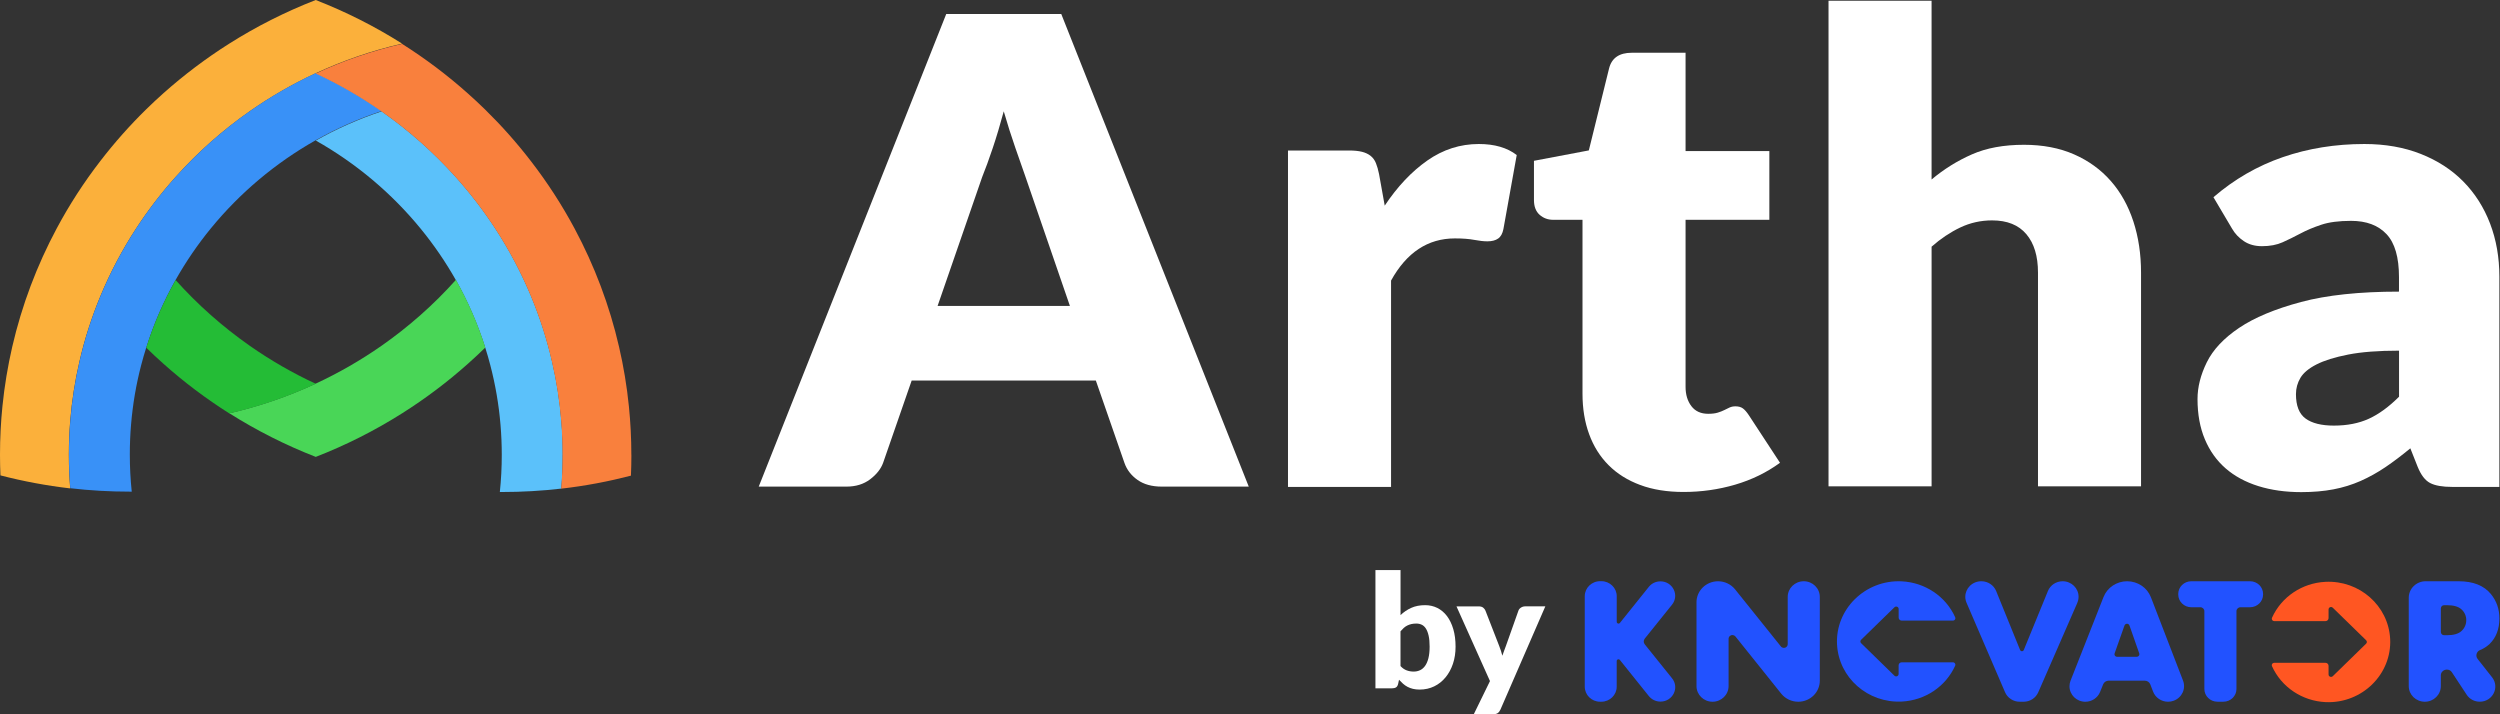
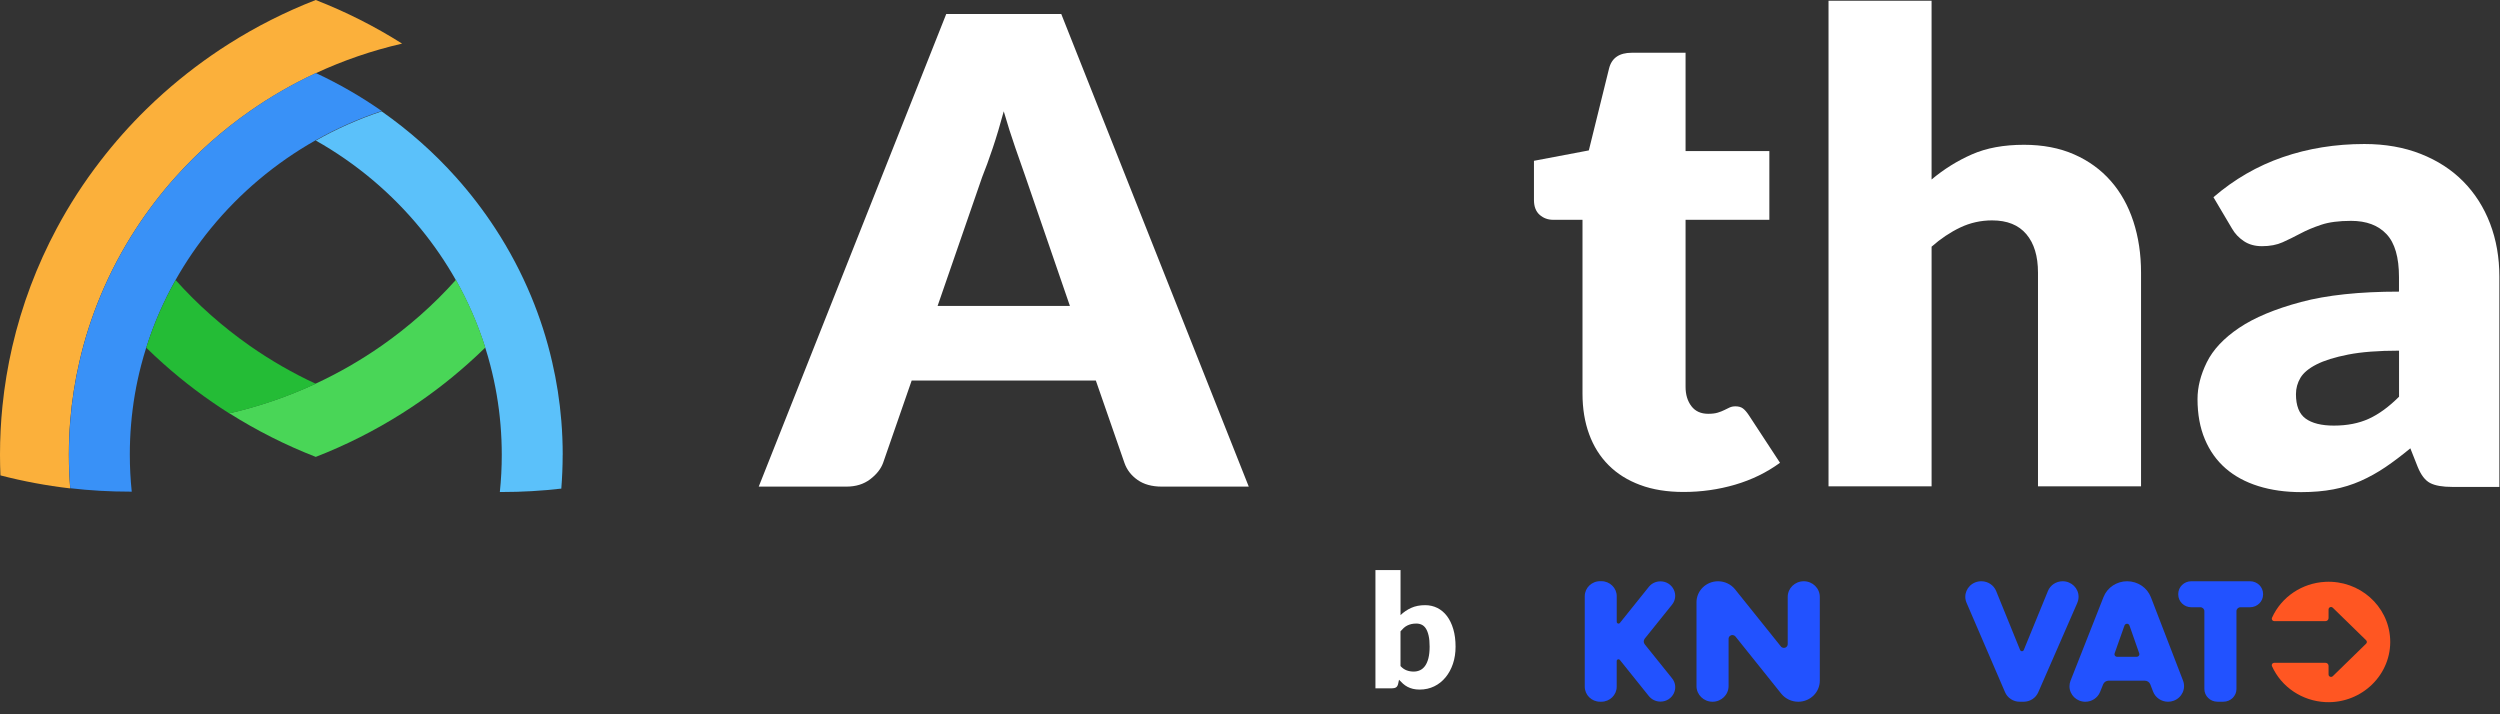
<svg xmlns="http://www.w3.org/2000/svg" width="154" height="44" viewBox="0 0 154 44" fill="none">
  <rect x="0" y="0" width="154" height="44" fill="#333333" stroke="none" />
  <path d="M76.924 29.975H71.558C70.958 29.975 70.462 29.838 70.074 29.564C69.685 29.291 69.415 28.941 69.266 28.516L67.504 23.442H56.159L54.398 28.516C54.261 28.889 53.994 29.225 53.599 29.526C53.203 29.826 52.718 29.975 52.145 29.975H46.738L58.288 0.863H65.374L76.924 29.976V29.975ZM57.756 18.845H65.906L63.163 10.873C62.986 10.366 62.776 9.771 62.538 9.085C62.299 8.4 62.063 7.656 61.831 6.857C61.612 7.67 61.388 8.422 61.155 9.115C60.923 9.807 60.704 10.407 60.499 10.913L57.756 18.845Z" fill="white" />
-   <path d="M79.34 29.995V9.271H83.108C83.422 9.271 83.686 9.298 83.896 9.35C84.107 9.403 84.286 9.487 84.429 9.6C84.572 9.714 84.682 9.863 84.757 10.049C84.833 10.235 84.897 10.462 84.951 10.73L85.299 12.668C86.077 11.496 86.952 10.57 87.92 9.89C88.89 9.211 89.948 8.871 91.096 8.871C92.066 8.871 92.843 9.098 93.43 9.55L92.611 14.107C92.557 14.387 92.448 14.584 92.283 14.696C92.12 14.81 91.901 14.866 91.628 14.866C91.396 14.866 91.123 14.836 90.809 14.776C90.495 14.716 90.099 14.686 89.622 14.686C87.956 14.686 86.645 15.553 85.689 17.284V29.995H79.34Z" fill="white" />
  <path d="M103.708 30.305C102.698 30.305 101.807 30.162 101.036 29.875C100.264 29.588 99.616 29.183 99.09 28.655C98.564 28.13 98.164 27.493 97.892 26.748C97.618 26.003 97.482 25.169 97.482 24.249V13.54H95.679C95.351 13.54 95.073 13.437 94.84 13.231C94.608 13.025 94.492 12.721 94.492 12.322V9.905L97.872 9.265L99.12 4.21C99.283 3.57 99.748 3.25 100.514 3.25H103.831V9.304H108.992V13.54H103.831V23.83C103.831 24.309 103.952 24.706 104.19 25.02C104.429 25.334 104.774 25.49 105.225 25.49C105.457 25.49 105.651 25.468 105.808 25.42C105.965 25.373 106.102 25.319 106.218 25.26C106.333 25.2 106.443 25.148 106.546 25.101C106.649 25.055 106.767 25.03 106.904 25.03C107.095 25.03 107.249 25.074 107.365 25.16C107.48 25.245 107.6 25.384 107.724 25.57L109.648 28.507C108.829 29.106 107.907 29.555 106.883 29.856C105.859 30.156 104.801 30.305 103.708 30.305Z" fill="white" />
  <path d="M112.637 29.957V0.047H118.985V11.057C119.748 10.417 120.578 9.901 121.473 9.508C122.367 9.114 123.436 8.919 124.678 8.919C125.837 8.919 126.866 9.116 127.76 9.508C128.655 9.901 129.409 10.447 130.024 11.147C130.638 11.845 131.101 12.679 131.417 13.645C131.731 14.611 131.888 15.659 131.888 16.792V29.959H125.54V16.792C125.54 15.78 125.302 14.991 124.823 14.425C124.345 13.858 123.642 13.576 122.713 13.576C122.018 13.576 121.362 13.723 120.747 14.016C120.133 14.309 119.546 14.702 118.986 15.195V29.96H112.638L112.637 29.957Z" fill="white" />
  <path d="M151.058 29.994C150.457 29.994 150.003 29.914 149.697 29.755C149.389 29.596 149.133 29.262 148.928 28.756L148.477 27.617C147.944 28.057 147.433 28.443 146.941 28.777C146.449 29.109 145.94 29.393 145.415 29.626C144.889 29.858 144.329 30.033 143.735 30.145C143.14 30.258 142.481 30.315 141.757 30.315C140.787 30.315 139.907 30.192 139.115 29.944C138.324 29.696 137.651 29.333 137.098 28.852C136.545 28.37 136.119 27.773 135.818 27.056C135.518 26.341 135.367 25.517 135.367 24.58C135.367 23.846 135.558 23.09 135.94 22.315C136.322 21.54 136.984 20.835 137.926 20.199C138.869 19.564 140.138 19.034 141.736 18.605C143.333 18.177 145.347 17.964 147.778 17.964V17.076C147.778 15.851 147.523 14.968 147.01 14.423C146.497 13.877 145.77 13.605 144.828 13.605C144.076 13.605 143.462 13.685 142.985 13.846C142.507 14.005 142.079 14.185 141.705 14.385C141.329 14.585 140.964 14.765 140.609 14.924C140.253 15.084 139.831 15.165 139.338 15.165C138.901 15.165 138.53 15.061 138.222 14.855C137.914 14.649 137.672 14.393 137.495 14.086L136.348 12.148C137.631 11.042 139.055 10.22 140.618 9.681C142.181 9.142 143.858 8.871 145.646 8.871C146.928 8.871 148.086 9.074 149.118 9.481C150.148 9.888 151.023 10.453 151.739 11.18C152.455 11.906 153.004 12.768 153.388 13.768C153.77 14.767 153.961 15.859 153.961 17.044V29.994H151.052H151.058ZM143.767 26.217C144.586 26.217 145.304 26.077 145.918 25.796C146.532 25.517 147.153 25.064 147.781 24.438V21.6C146.511 21.6 145.467 21.681 144.648 21.841C143.829 22.002 143.18 22.204 142.701 22.447C142.224 22.689 141.893 22.964 141.708 23.273C141.523 23.583 141.431 23.918 141.431 24.282C141.431 24.994 141.628 25.494 142.025 25.784C142.421 26.072 143.002 26.217 143.767 26.217Z" fill="white" />
  <path d="M24.772 2.686C22.916 3.113 21.133 3.727 19.45 4.511C18.024 5.174 16.666 5.958 15.393 6.847C13.712 8.023 12.174 9.384 10.816 10.903C9.926 11.896 9.113 12.957 8.383 14.077C7.527 15.39 6.791 16.781 6.185 18.24C5.643 19.542 5.205 20.899 4.887 22.296C4.614 23.474 4.425 24.683 4.325 25.913C4.268 26.606 4.24 27.304 4.24 28.01C4.24 28.716 4.269 29.4 4.323 30.085C2.858 29.916 1.424 29.646 0.028 29.284C0.009 28.86 0 28.437 0 28.01C0 27.001 0.051 26 0.151 25.016C0.276 23.776 0.48 22.554 0.754 21.361C1.347 18.794 2.274 16.352 3.49 14.077C4.271 12.614 5.173 11.223 6.183 9.915C7.048 8.792 7.989 7.73 9.004 6.736C9.348 6.398 9.703 6.066 10.064 5.746C11.327 4.621 12.682 3.598 14.123 2.687C15.792 1.631 17.575 0.729 19.447 0C21.319 0.729 23.1 1.631 24.769 2.687L24.772 2.686Z" fill="#FBB03B" />
  <path d="M23.508 6.838C22.089 7.309 20.731 7.915 19.452 8.636C16.965 10.039 14.773 11.887 12.99 14.066C12.178 15.058 11.452 16.12 10.819 17.241C10.078 18.555 9.469 19.949 9.01 21.408C8.897 21.761 8.794 22.119 8.7 22.479C8.389 23.668 8.178 24.892 8.074 26.149C8.021 26.759 7.997 27.378 7.997 28.002C7.997 28.772 8.037 29.534 8.115 30.285C8.075 30.285 8.037 30.285 7.997 30.285C6.754 30.285 5.53 30.215 4.329 30.075C4.274 29.39 4.246 28.699 4.246 28C4.246 27.302 4.275 26.596 4.331 25.903C4.431 24.671 4.62 23.463 4.893 22.285C5.213 20.888 5.649 19.532 6.191 18.229C6.796 16.771 7.533 15.38 8.389 14.066C9.119 12.947 9.931 11.887 10.822 10.892C12.18 9.375 13.717 8.012 15.399 6.836C16.671 5.947 18.029 5.163 19.457 4.5C20.882 5.164 22.239 5.947 23.512 6.836L23.508 6.838Z" fill="#3991F7" />
  <path d="M34.66 28.023C34.66 28.721 34.63 29.413 34.577 30.098C33.374 30.237 32.148 30.308 30.909 30.308C30.869 30.308 30.83 30.308 30.79 30.308C30.869 29.557 30.909 28.795 30.909 28.024C30.909 27.401 30.883 26.784 30.832 26.172C30.727 24.916 30.515 23.69 30.205 22.502C30.113 22.141 30.008 21.785 29.896 21.431C29.435 19.972 28.827 18.578 28.087 17.263C27.455 16.144 26.727 15.082 25.915 14.089C24.132 11.909 21.941 10.061 19.453 8.658C20.731 7.937 22.089 7.331 23.509 6.859C25.19 8.036 26.728 9.397 28.087 10.916C28.976 11.909 29.789 12.969 30.519 14.09C31.375 15.403 32.111 16.794 32.718 18.253C33.26 19.556 33.697 20.912 34.016 22.309C34.289 23.487 34.478 24.697 34.578 25.927C34.635 26.62 34.663 27.318 34.663 28.024L34.66 28.023Z" fill="#5BC1FA" />
-   <path d="M38.894 28.027C38.894 28.454 38.884 28.878 38.866 29.301C37.469 29.663 36.036 29.934 34.57 30.102C34.626 29.417 34.654 28.726 34.654 28.027C34.654 27.329 34.624 26.623 34.569 25.93C34.469 24.698 34.279 23.491 34.007 22.313C33.687 20.916 33.251 19.559 32.709 18.257C32.104 16.798 31.366 15.407 30.511 14.094C29.781 12.975 28.969 11.915 28.078 10.92C26.72 9.403 25.183 8.04 23.501 6.864C22.229 5.975 20.872 5.192 19.445 4.528C21.128 3.744 22.911 3.13 24.768 2.703C26.207 3.613 27.565 4.636 28.826 5.762C29.188 6.083 29.542 6.414 29.887 6.752C30.9 7.745 31.844 8.807 32.708 9.93C33.718 11.239 34.62 12.63 35.402 14.093C36.618 16.367 37.547 18.81 38.136 21.377C38.413 22.57 38.615 23.79 38.74 25.032C38.84 26.016 38.891 27.016 38.891 28.026L38.894 28.027Z" fill="#F9803D" />
  <path d="M29.895 21.408C29.55 21.746 29.196 22.078 28.834 22.398C27.573 23.523 26.218 24.546 24.776 25.457C23.107 26.513 21.324 27.416 19.451 28.145C17.579 27.416 15.796 26.513 14.125 25.457C15.984 25.03 17.767 24.414 19.451 23.63C20.878 22.967 22.234 22.184 23.508 21.295C25.189 20.119 26.728 18.757 28.086 17.238C28.826 18.553 29.436 19.947 29.895 21.406V21.408Z" fill="#49D657" />
  <path d="M19.453 23.64C17.768 24.424 15.985 25.041 14.127 25.467C12.688 24.557 11.33 23.534 10.069 22.408C9.707 22.087 9.353 21.756 9.008 21.418C9.468 19.959 10.076 18.565 10.817 17.25C12.175 18.767 13.712 20.13 15.395 21.307C16.667 22.196 18.026 22.98 19.453 23.642V23.64Z" fill="#24BC36" />
  <path d="M84.727 42.4V35.117H86.273V37.891C86.465 37.706 86.684 37.557 86.929 37.446C87.174 37.335 87.46 37.278 87.789 37.278C88.059 37.278 88.308 37.335 88.538 37.448C88.767 37.562 88.964 37.727 89.131 37.946C89.297 38.166 89.428 38.433 89.522 38.752C89.617 39.07 89.663 39.431 89.663 39.837C89.663 40.217 89.61 40.567 89.502 40.887C89.394 41.208 89.243 41.486 89.047 41.724C88.853 41.961 88.621 42.146 88.35 42.278C88.079 42.41 87.779 42.478 87.451 42.478C87.298 42.478 87.161 42.463 87.04 42.434C86.918 42.404 86.807 42.364 86.705 42.31C86.604 42.256 86.511 42.193 86.427 42.117C86.342 42.042 86.26 41.961 86.18 41.874L86.125 42.126C86.102 42.23 86.059 42.302 85.997 42.341C85.935 42.38 85.855 42.4 85.755 42.4H84.728H84.727ZM87.249 38.411C87.136 38.411 87.033 38.421 86.942 38.442C86.852 38.463 86.767 38.493 86.688 38.532C86.61 38.571 86.537 38.621 86.471 38.681C86.405 38.741 86.339 38.81 86.271 38.889V41.029C86.388 41.156 86.514 41.244 86.65 41.294C86.787 41.345 86.929 41.369 87.078 41.369C87.227 41.369 87.352 41.342 87.472 41.286C87.592 41.231 87.695 41.142 87.783 41.022C87.871 40.9 87.94 40.742 87.99 40.547C88.039 40.352 88.065 40.116 88.065 39.837C88.065 39.557 88.045 39.347 88.005 39.165C87.965 38.983 87.909 38.837 87.839 38.725C87.768 38.614 87.682 38.532 87.582 38.484C87.481 38.436 87.371 38.411 87.247 38.411H87.249Z" fill="white" />
-   <path d="M92.429 43.707C92.383 43.808 92.326 43.881 92.26 43.928C92.193 43.975 92.087 43.999 91.941 43.999H90.784L91.782 41.955L89.719 37.353H91.085C91.205 37.353 91.297 37.379 91.363 37.431C91.43 37.484 91.476 37.545 91.504 37.616L92.35 39.79C92.43 39.992 92.495 40.193 92.544 40.393C92.578 40.289 92.614 40.187 92.654 40.086C92.694 39.985 92.732 39.883 92.768 39.78L93.536 37.614C93.562 37.539 93.615 37.478 93.693 37.427C93.772 37.377 93.855 37.352 93.946 37.352H95.192L92.429 43.706V43.707Z" fill="white" />
  <path d="M110.771 43.227C110.363 43.227 109.977 43.044 109.724 42.73L106.902 39.206C106.821 39.107 106.674 39.089 106.572 39.167C106.515 39.211 106.481 39.277 106.481 39.348V42.262C106.481 42.794 106.039 43.227 105.493 43.227C104.947 43.227 104.504 42.796 104.504 42.262V37.103C104.504 36.386 105.098 35.806 105.833 35.806C106.241 35.806 106.627 35.989 106.88 36.303L109.703 39.822C109.783 39.922 109.931 39.94 110.032 39.861C110.089 39.818 110.121 39.752 110.123 39.681V36.769C110.123 36.237 110.565 35.805 111.112 35.805C111.657 35.805 112.1 36.236 112.1 36.769V41.93C112.1 42.647 111.506 43.227 110.771 43.227Z" fill="#2252FF" />
  <path d="M134.476 41.927L132.496 36.79C132.38 36.494 132.177 36.246 131.923 36.075C131.664 35.904 131.356 35.805 131.031 35.805C130.386 35.805 129.806 36.192 129.575 36.781L127.545 41.932C127.502 42.04 127.48 42.157 127.48 42.273C127.48 42.537 127.59 42.776 127.765 42.948C127.941 43.12 128.187 43.228 128.457 43.228C128.857 43.228 129.219 42.988 129.365 42.623L129.553 42.157C129.607 42.02 129.744 41.929 129.897 41.929H132.116C132.27 41.929 132.408 42.022 132.462 42.165L132.627 42.597C132.77 42.975 133.14 43.227 133.552 43.227C133.671 43.227 133.789 43.206 133.9 43.164C134.409 42.978 134.667 42.423 134.475 41.926L134.476 41.927ZM131.623 40.458H130.414C130.397 40.458 130.377 40.456 130.36 40.45C130.275 40.422 130.231 40.33 130.26 40.249L130.868 38.532C130.884 38.484 130.922 38.446 130.971 38.431C131.056 38.403 131.149 38.448 131.176 38.532L131.777 40.249C131.783 40.266 131.786 40.284 131.786 40.3C131.785 40.387 131.712 40.461 131.621 40.458H131.623Z" fill="#2252FF" />
-   <path d="M152.623 40.593C152.606 40.569 152.589 40.542 152.575 40.514C152.497 40.33 152.584 40.121 152.772 40.042C152.991 39.955 153.193 39.827 153.362 39.665C153.762 39.274 153.963 38.75 153.963 38.093C153.963 37.519 153.789 37.022 153.441 36.595C153.011 36.068 152.346 35.805 151.449 35.805H149.418C148.844 35.806 148.379 36.26 148.379 36.822V42.264C148.379 42.531 148.49 42.772 148.668 42.945C148.849 43.117 149.097 43.227 149.368 43.227C149.913 43.227 150.355 42.796 150.355 42.264V41.606C150.355 41.247 150.835 41.11 151.035 41.41L151.95 42.799C152.125 43.066 152.429 43.225 152.754 43.225C153.547 43.225 153.995 42.341 153.514 41.724L152.623 40.592V40.593ZM151.623 38.874C151.442 39.044 151.14 39.13 150.724 39.13H150.559C150.445 39.13 150.356 39.04 150.356 38.93V37.477C150.356 37.369 150.445 37.279 150.559 37.279H150.724C151.137 37.279 151.437 37.363 151.623 37.534C151.818 37.704 151.925 37.949 151.921 38.201C151.925 38.457 151.818 38.702 151.623 38.874Z" fill="#2252FF" />
  <path d="M103 41.785L101.315 39.688C101.234 39.586 101.234 39.443 101.315 39.341L102.997 37.248C103.465 36.665 103.04 35.811 102.281 35.811C102.002 35.811 101.74 35.936 101.569 36.149L99.785 38.373C99.748 38.42 99.68 38.427 99.632 38.391C99.606 38.372 99.591 38.34 99.591 38.307V36.726C99.591 36.215 99.166 35.801 98.642 35.801H98.57C98.046 35.801 97.621 36.214 97.621 36.725V42.301C97.621 42.812 98.045 43.226 98.568 43.226H98.641C99.164 43.226 99.589 42.812 99.589 42.301V40.717C99.589 40.658 99.638 40.612 99.698 40.612C99.732 40.612 99.763 40.627 99.783 40.652L101.569 42.879C101.742 43.092 102.004 43.219 102.282 43.219C103.042 43.219 103.468 42.368 103 41.785Z" fill="#2252FF" />
  <path d="M138.604 37.406H138.014C137.877 37.406 137.766 37.514 137.766 37.648V42.441C137.766 42.874 137.406 43.225 136.962 43.225H136.593C136.148 43.225 135.789 42.874 135.789 42.441V37.648C135.789 37.514 135.678 37.406 135.541 37.406H134.984C134.54 37.406 134.18 37.055 134.18 36.622V36.589C134.18 36.155 134.54 35.805 134.984 35.805H138.602C139.047 35.805 139.406 36.156 139.406 36.589V36.622C139.406 37.055 139.046 37.406 138.602 37.406H138.604Z" fill="#2252FF" />
  <path d="M127.963 37.136L125.556 42.647C125.402 42.999 125.047 43.228 124.655 43.227H124.415C124.02 43.227 123.665 42.996 123.512 42.643L121.139 37.131C120.93 36.645 121.164 36.086 121.663 35.88C121.783 35.83 121.912 35.805 122.043 35.805H122.054C122.456 35.805 122.816 36.045 122.964 36.409L124.439 40.042C124.464 40.102 124.535 40.132 124.596 40.108C124.627 40.096 124.652 40.072 124.664 40.042L126.152 36.406C126.299 36.042 126.66 35.805 127.06 35.805C127.601 35.805 128.04 36.233 128.04 36.759C128.04 36.888 128.013 37.016 127.961 37.133L127.963 37.136Z" fill="#2252FF" />
-   <path d="M116.7 41.626L114.644 39.62C114.584 39.563 114.584 39.469 114.644 39.411L116.7 37.406C116.76 37.349 116.855 37.349 116.914 37.407C116.942 37.434 116.957 37.472 116.957 37.509V38.046C116.957 38.148 117.042 38.23 117.146 38.23H120.3C120.385 38.23 120.453 38.164 120.453 38.082C120.453 38.061 120.448 38.04 120.439 38.022C119.857 36.73 118.574 35.873 117.129 35.809C114.897 35.711 113.049 37.524 113.161 39.701C113.269 41.748 115.057 43.321 117.154 43.216C118.589 43.144 119.86 42.289 120.439 41.006C120.473 40.931 120.437 40.843 120.36 40.81C120.342 40.803 120.32 40.798 120.299 40.798H117.145C117.04 40.798 116.955 40.881 116.955 40.983V41.52C116.955 41.602 116.886 41.667 116.801 41.667C116.763 41.667 116.724 41.652 116.697 41.625L116.7 41.626Z" fill="#2252FF" />
  <path d="M143.697 37.433L145.753 39.439C145.813 39.498 145.813 39.591 145.753 39.65L143.697 41.656C143.637 41.713 143.54 41.711 143.482 41.652C143.454 41.625 143.439 41.589 143.439 41.55V41.014C143.439 40.912 143.354 40.829 143.249 40.829H140.094C140.009 40.829 139.941 40.895 139.941 40.978C139.941 40.999 139.946 41.02 139.955 41.038C140.537 42.329 141.82 43.187 143.265 43.251C145.497 43.347 147.344 41.535 147.234 39.358C147.128 37.312 145.342 35.737 143.245 35.841C141.806 35.911 140.534 36.769 139.955 38.054C139.921 38.129 139.957 38.216 140.034 38.249C140.052 38.257 140.074 38.261 140.095 38.261H143.249C143.354 38.261 143.439 38.179 143.439 38.077V37.54C143.439 37.458 143.506 37.391 143.589 37.391C143.629 37.391 143.67 37.406 143.697 37.435V37.433Z" fill="#FF5622" />
</svg>